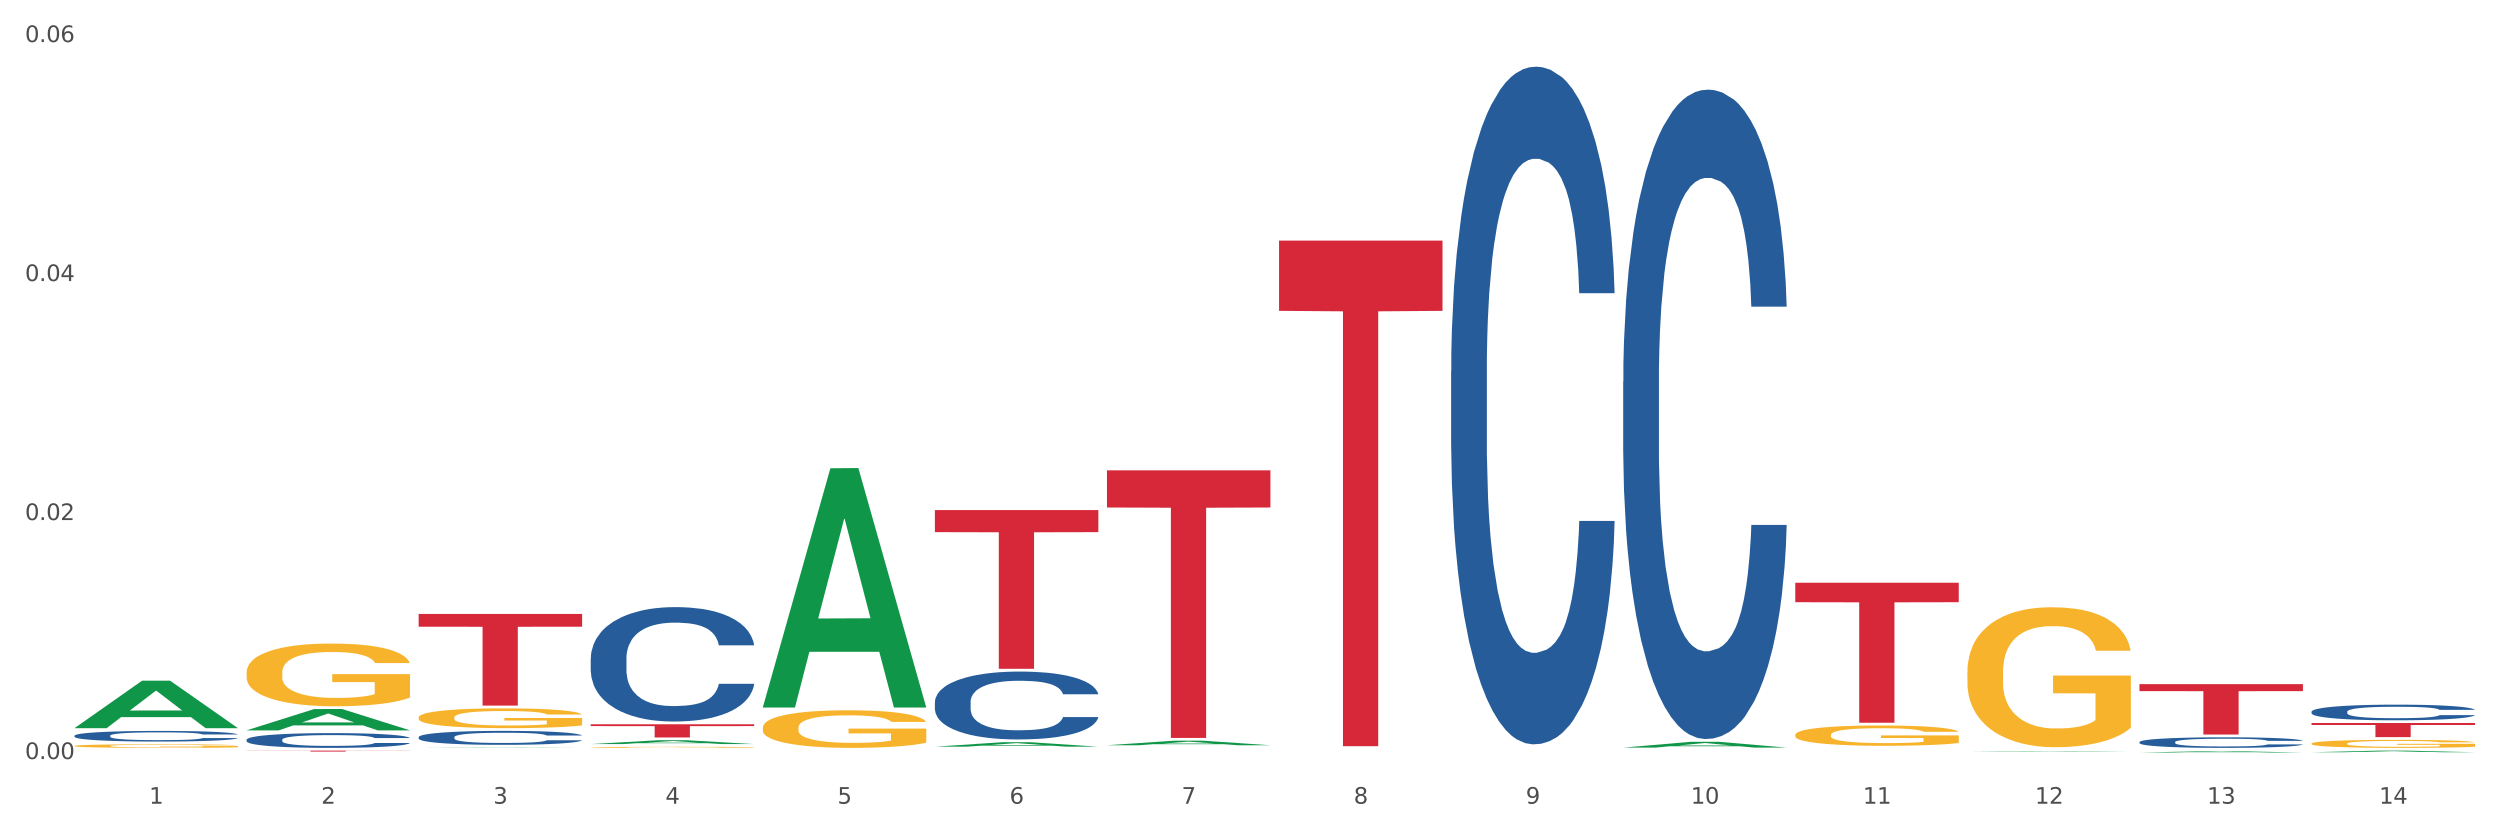
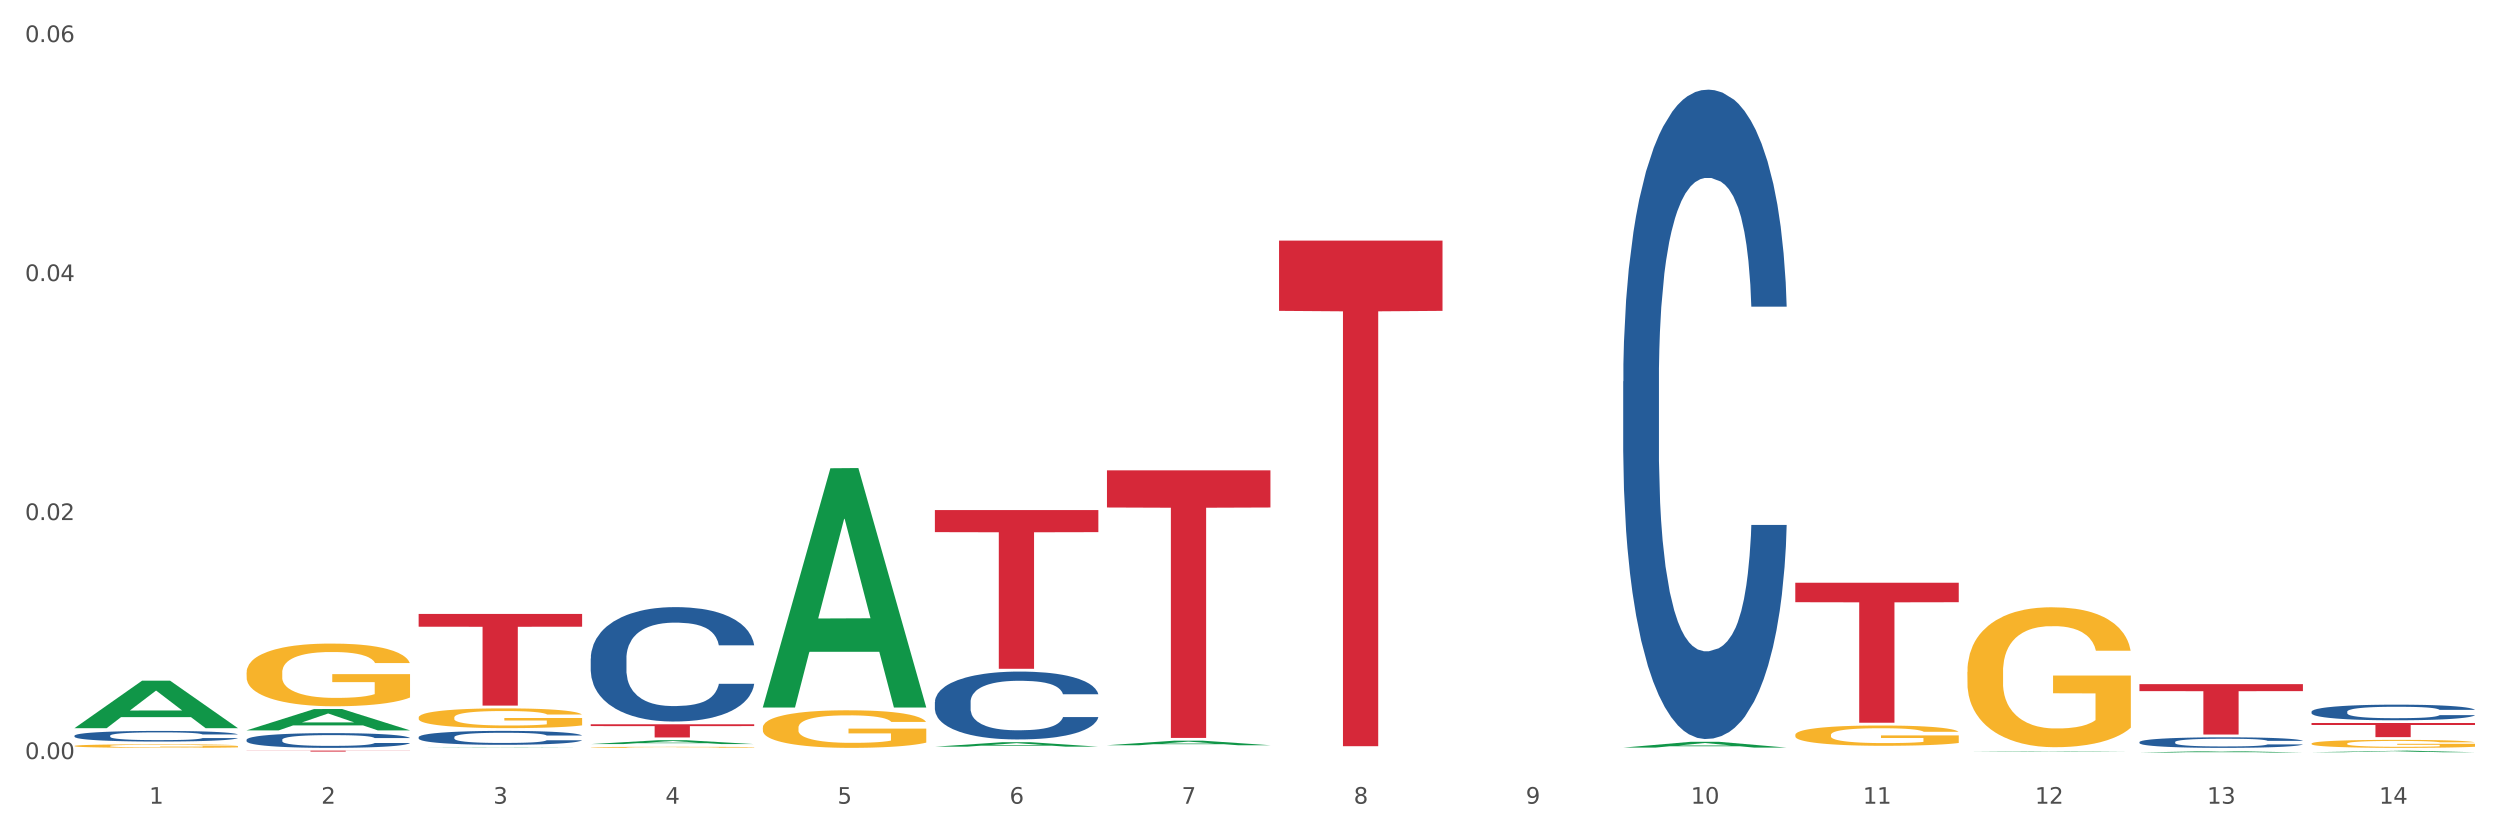
<svg xmlns="http://www.w3.org/2000/svg" xmlns:xlink="http://www.w3.org/1999/xlink" width="1080pt" height="360pt" viewBox="0 0 1080 360" version="1.1">
  <rect x="0" y="0" width="1080" height="360" fill="#333333" stroke="none" />
  <defs>
    <style type="text/css">*{stroke-linejoin: round; stroke-linecap: butt}</style>
  </defs>
  <g id="figure_1">
    <g id="patch_1">
      <path d="M 0 360  L 1080 360  L 1080 0  L 0 0  z " style="fill: #ffffff; stroke: #ffffff; stroke-linejoin: miter" />
    </g>
    <g id="axes_1">
      <g id="matplotlib.axis_1">
        <g id="xtick_1">
          <g id="text_1">
            <g style="fill: #4d4d4d" transform="translate(64.432 347.204) scale(0.096 -0.096)">
              <defs>
                <path id="DejaVuSans-31" d="M 794 531  L 1825 531  L 1825 4091  L 703 3866  L 703 4441  L 1819 4666  L 2450 4666  L 2450 531  L 3481 531  L 3481 0  L 794 0  L 794 531  z " transform="scale(0.016)" />
              </defs>
              <use xlink:href="#DejaVuSans-31" />
            </g>
          </g>
        </g>
        <g id="xtick_2">
          <g id="text_2">
            <g style="fill: #4d4d4d" transform="translate(138.771 347.204) scale(0.096 -0.096)">
              <defs>
                <path id="DejaVuSans-32" d="M 1228 531  L 3431 531  L 3431 0  L 469 0  L 469 531  Q 828 903 1448 1529  Q 2069 2156 2228 2338  Q 2531 2678 2651 2914  Q 2772 3150 2772 3378  Q 2772 3750 2511 3984  Q 2250 4219 1831 4219  Q 1534 4219 1204 4116  Q 875 4013 500 3803  L 500 4441  Q 881 4594 1212 4672  Q 1544 4750 1819 4750  Q 2544 4750 2975 4387  Q 3406 4025 3406 3419  Q 3406 3131 3298 2873  Q 3191 2616 2906 2266  Q 2828 2175 2409 1742  Q 1991 1309 1228 531  z " transform="scale(0.016)" />
              </defs>
              <use xlink:href="#DejaVuSans-32" />
            </g>
          </g>
        </g>
        <g id="xtick_3">
          <g id="text_3">
            <g style="fill: #4d4d4d" transform="translate(213.109 347.204) scale(0.096 -0.096)">
              <defs>
                <path id="DejaVuSans-33" d="M 2597 2516  Q 3050 2419 3304 2112  Q 3559 1806 3559 1356  Q 3559 666 3084 287  Q 2609 -91 1734 -91  Q 1441 -91 1130 -33  Q 819 25 488 141  L 488 750  Q 750 597 1062 519  Q 1375 441 1716 441  Q 2309 441 2620 675  Q 2931 909 2931 1356  Q 2931 1769 2642 2001  Q 2353 2234 1838 2234  L 1294 2234  L 1294 2753  L 1863 2753  Q 2328 2753 2575 2939  Q 2822 3125 2822 3475  Q 2822 3834 2567 4026  Q 2313 4219 1838 4219  Q 1578 4219 1281 4162  Q 984 4106 628 3988  L 628 4550  Q 988 4650 1302 4700  Q 1616 4750 1894 4750  Q 2613 4750 3031 4423  Q 3450 4097 3450 3541  Q 3450 3153 3228 2886  Q 3006 2619 2597 2516  z " transform="scale(0.016)" />
              </defs>
              <use xlink:href="#DejaVuSans-33" />
            </g>
          </g>
        </g>
        <g id="xtick_4">
          <g id="text_4">
            <g style="fill: #4d4d4d" transform="translate(287.448 347.204) scale(0.096 -0.096)">
              <defs>
                <path id="DejaVuSans-34" d="M 2419 4116  L 825 1625  L 2419 1625  L 2419 4116  z M 2253 4666  L 3047 4666  L 3047 1625  L 3713 1625  L 3713 1100  L 3047 1100  L 3047 0  L 2419 0  L 2419 1100  L 313 1100  L 313 1709  L 2253 4666  z " transform="scale(0.016)" />
              </defs>
              <use xlink:href="#DejaVuSans-34" />
            </g>
          </g>
        </g>
        <g id="xtick_5">
          <g id="text_5">
            <g style="fill: #4d4d4d" transform="translate(361.787 347.204) scale(0.096 -0.096)">
              <defs>
                <path id="DejaVuSans-35" d="M 691 4666  L 3169 4666  L 3169 4134  L 1269 4134  L 1269 2991  Q 1406 3038 1543 3061  Q 1681 3084 1819 3084  Q 2600 3084 3056 2656  Q 3513 2228 3513 1497  Q 3513 744 3044 326  Q 2575 -91 1722 -91  Q 1428 -91 1123 -41  Q 819 9 494 109  L 494 744  Q 775 591 1075 516  Q 1375 441 1709 441  Q 2250 441 2565 725  Q 2881 1009 2881 1497  Q 2881 1984 2565 2268  Q 2250 2553 1709 2553  Q 1456 2553 1204 2497  Q 953 2441 691 2322  L 691 4666  z " transform="scale(0.016)" />
              </defs>
              <use xlink:href="#DejaVuSans-35" />
            </g>
          </g>
        </g>
        <g id="xtick_6">
          <g id="text_6">
            <g style="fill: #4d4d4d" transform="translate(436.125 347.204) scale(0.096 -0.096)">
              <defs>
                <path id="DejaVuSans-36" d="M 2113 2584  Q 1688 2584 1439 2293  Q 1191 2003 1191 1497  Q 1191 994 1439 701  Q 1688 409 2113 409  Q 2538 409 2786 701  Q 3034 994 3034 1497  Q 3034 2003 2786 2293  Q 2538 2584 2113 2584  z M 3366 4563  L 3366 3988  Q 3128 4100 2886 4159  Q 2644 4219 2406 4219  Q 1781 4219 1451 3797  Q 1122 3375 1075 2522  Q 1259 2794 1537 2939  Q 1816 3084 2150 3084  Q 2853 3084 3261 2657  Q 3669 2231 3669 1497  Q 3669 778 3244 343  Q 2819 -91 2113 -91  Q 1303 -91 875 529  Q 447 1150 447 2328  Q 447 3434 972 4092  Q 1497 4750 2381 4750  Q 2619 4750 2861 4703  Q 3103 4656 3366 4563  z " transform="scale(0.016)" />
              </defs>
              <use xlink:href="#DejaVuSans-36" />
            </g>
          </g>
        </g>
        <g id="xtick_7">
          <g id="text_7">
            <g style="fill: #4d4d4d" transform="translate(510.464 347.204) scale(0.096 -0.096)">
              <defs>
                <path id="DejaVuSans-37" d="M 525 4666  L 3525 4666  L 3525 4397  L 1831 0  L 1172 0  L 2766 4134  L 525 4134  L 525 4666  z " transform="scale(0.016)" />
              </defs>
              <use xlink:href="#DejaVuSans-37" />
            </g>
          </g>
        </g>
        <g id="xtick_8">
          <g id="text_8">
            <g style="fill: #4d4d4d" transform="translate(584.803 347.204) scale(0.096 -0.096)">
              <defs>
                <path id="DejaVuSans-38" d="M 2034 2216  Q 1584 2216 1326 1975  Q 1069 1734 1069 1313  Q 1069 891 1326 650  Q 1584 409 2034 409  Q 2484 409 2743 651  Q 3003 894 3003 1313  Q 3003 1734 2745 1975  Q 2488 2216 2034 2216  z M 1403 2484  Q 997 2584 770 2862  Q 544 3141 544 3541  Q 544 4100 942 4425  Q 1341 4750 2034 4750  Q 2731 4750 3128 4425  Q 3525 4100 3525 3541  Q 3525 3141 3298 2862  Q 3072 2584 2669 2484  Q 3125 2378 3379 2068  Q 3634 1759 3634 1313  Q 3634 634 3220 271  Q 2806 -91 2034 -91  Q 1263 -91 848 271  Q 434 634 434 1313  Q 434 1759 690 2068  Q 947 2378 1403 2484  z M 1172 3481  Q 1172 3119 1398 2916  Q 1625 2713 2034 2713  Q 2441 2713 2670 2916  Q 2900 3119 2900 3481  Q 2900 3844 2670 4047  Q 2441 4250 2034 4250  Q 1625 4250 1398 4047  Q 1172 3844 1172 3481  z " transform="scale(0.016)" />
              </defs>
              <use xlink:href="#DejaVuSans-38" />
            </g>
          </g>
        </g>
        <g id="xtick_9">
          <g id="text_9">
            <g style="fill: #4d4d4d" transform="translate(659.142 347.204) scale(0.096 -0.096)">
              <defs>
                <path id="DejaVuSans-39" d="M 703 97  L 703 672  Q 941 559 1184 500  Q 1428 441 1663 441  Q 2288 441 2617 861  Q 2947 1281 2994 2138  Q 2813 1869 2534 1725  Q 2256 1581 1919 1581  Q 1219 1581 811 2004  Q 403 2428 403 3163  Q 403 3881 828 4315  Q 1253 4750 1959 4750  Q 2769 4750 3195 4129  Q 3622 3509 3622 2328  Q 3622 1225 3098 567  Q 2575 -91 1691 -91  Q 1453 -91 1209 -44  Q 966 3 703 97  z M 1959 2075  Q 2384 2075 2632 2365  Q 2881 2656 2881 3163  Q 2881 3666 2632 3958  Q 2384 4250 1959 4250  Q 1534 4250 1286 3958  Q 1038 3666 1038 3163  Q 1038 2656 1286 2365  Q 1534 2075 1959 2075  z " transform="scale(0.016)" />
              </defs>
              <use xlink:href="#DejaVuSans-39" />
            </g>
          </g>
        </g>
        <g id="xtick_10">
          <g id="text_10">
            <g style="fill: #4d4d4d" transform="translate(730.426 347.204) scale(0.096 -0.096)">
              <defs>
                <path id="DejaVuSans-30" d="M 2034 4250  Q 1547 4250 1301 3770  Q 1056 3291 1056 2328  Q 1056 1369 1301 889  Q 1547 409 2034 409  Q 2525 409 2770 889  Q 3016 1369 3016 2328  Q 3016 3291 2770 3770  Q 2525 4250 2034 4250  z M 2034 4750  Q 2819 4750 3233 4129  Q 3647 3509 3647 2328  Q 3647 1150 3233 529  Q 2819 -91 2034 -91  Q 1250 -91 836 529  Q 422 1150 422 2328  Q 422 3509 836 4129  Q 1250 4750 2034 4750  z " transform="scale(0.016)" />
              </defs>
              <use xlink:href="#DejaVuSans-31" />
              <use xlink:href="#DejaVuSans-30" transform="translate(63.623 0)" />
            </g>
          </g>
        </g>
        <g id="xtick_11">
          <g id="text_11">
            <g style="fill: #4d4d4d" transform="translate(804.765 347.204) scale(0.096 -0.096)">
              <use xlink:href="#DejaVuSans-31" />
              <use xlink:href="#DejaVuSans-31" transform="translate(63.623 0)" />
            </g>
          </g>
        </g>
        <g id="xtick_12">
          <g id="text_12">
            <g style="fill: #4d4d4d" transform="translate(879.104 347.204) scale(0.096 -0.096)">
              <use xlink:href="#DejaVuSans-31" />
              <use xlink:href="#DejaVuSans-32" transform="translate(63.623 0)" />
            </g>
          </g>
        </g>
        <g id="xtick_13">
          <g id="text_13">
            <g style="fill: #4d4d4d" transform="translate(953.442 347.204) scale(0.096 -0.096)">
              <use xlink:href="#DejaVuSans-31" />
              <use xlink:href="#DejaVuSans-33" transform="translate(63.623 0)" />
            </g>
          </g>
        </g>
        <g id="xtick_14">
          <g id="text_14">
            <g style="fill: #4d4d4d" transform="translate(1027.781 347.204) scale(0.096 -0.096)">
              <use xlink:href="#DejaVuSans-31" />
              <use xlink:href="#DejaVuSans-34" transform="translate(63.623 0)" />
            </g>
          </g>
        </g>
        <g id="xtick_15" />
        <g id="xtick_16" />
        <g id="xtick_17" />
        <g id="xtick_18" />
        <g id="xtick_19" />
        <g id="xtick_20" />
        <g id="xtick_21" />
        <g id="xtick_22" />
        <g id="xtick_23" />
        <g id="xtick_24" />
        <g id="xtick_25" />
        <g id="xtick_26" />
        <g id="xtick_27" />
      </g>
      <g id="matplotlib.axis_2">
        <g id="ytick_1">
          <g id="text_15">
            <g style="fill: #4d4d4d" transform="translate(10.8 327.911) scale(0.096 -0.096)">
              <defs>
                <path id="DejaVuSans-2e" d="M 684 794  L 1344 794  L 1344 0  L 684 0  L 684 794  z " transform="scale(0.016)" />
              </defs>
              <use xlink:href="#DejaVuSans-30" />
              <use xlink:href="#DejaVuSans-2e" transform="translate(63.623 0)" />
              <use xlink:href="#DejaVuSans-30" transform="translate(95.41 0)" />
              <use xlink:href="#DejaVuSans-30" transform="translate(159.033 0)" />
            </g>
          </g>
        </g>
        <g id="ytick_2">
          <g id="text_16">
            <g style="fill: #4d4d4d" transform="translate(10.8 224.666) scale(0.096 -0.096)">
              <use xlink:href="#DejaVuSans-30" />
              <use xlink:href="#DejaVuSans-2e" transform="translate(63.623 0)" />
              <use xlink:href="#DejaVuSans-30" transform="translate(95.41 0)" />
              <use xlink:href="#DejaVuSans-32" transform="translate(159.033 0)" />
            </g>
          </g>
        </g>
        <g id="ytick_3">
          <g id="text_17">
            <g style="fill: #4d4d4d" transform="translate(10.8 121.421) scale(0.096 -0.096)">
              <use xlink:href="#DejaVuSans-30" />
              <use xlink:href="#DejaVuSans-2e" transform="translate(63.623 0)" />
              <use xlink:href="#DejaVuSans-30" transform="translate(95.41 0)" />
              <use xlink:href="#DejaVuSans-34" transform="translate(159.033 0)" />
            </g>
          </g>
        </g>
        <g id="ytick_4">
          <g id="text_18">
            <g style="fill: #4d4d4d" transform="translate(10.8 18.175) scale(0.096 -0.096)">
              <use xlink:href="#DejaVuSans-30" />
              <use xlink:href="#DejaVuSans-2e" transform="translate(63.623 0)" />
              <use xlink:href="#DejaVuSans-30" transform="translate(95.41 0)" />
              <use xlink:href="#DejaVuSans-36" transform="translate(159.033 0)" />
            </g>
          </g>
        </g>
        <g id="ytick_5" />
        <g id="ytick_6" />
        <g id="ytick_7" />
      </g>
      <g id="PolyCollection_1">
        <path d="M 32.175 314.537  L 32.248 314.518  L 61.37 294.055  L 73.456 294.036  L 102.797 314.576  L 88.818 314.576  L 82.484 309.793  L 52.415 309.793  L 52.197 309.87  L 46.081 314.576  L 32.175 314.576  L 32.175 314.537  L 56.201 306.939  L 78.698 306.919  L 67.559 298.414  L 67.413 298.375  L 67.267 298.433  L 56.128 306.919  L 56.201 306.939  L 32.175 314.537  z " clip-path="url(#pf15b56a12f)" style="fill: #109648" />
        <path d="M 106.514 315.504  L 106.587 315.495  L 135.709 306.305  L 147.795 306.296  L 177.135 315.521  L 163.157 315.521  L 156.823 313.373  L 126.754 313.373  L 126.535 313.407  L 120.42 315.521  L 106.514 315.521  L 106.514 315.504  L 130.54 312.091  L 153.037 312.082  L 141.897 308.262  L 141.752 308.245  L 141.606 308.271  L 130.467 312.082  L 130.54 312.091  L 106.514 315.504  z " clip-path="url(#pf15b56a12f)" style="fill: #109648" />
        <path d="M 180.852 265.23  L 251.474 265.23  L 251.474 270.734  L 223.694 270.771  L 223.694 304.833  L 208.465 304.833  L 208.465 270.771  L 180.852 270.734  L 180.852 265.267  L 180.852 265.23  z " clip-path="url(#pf15b56a12f)" style="fill: #d62839" />
        <path d="M 106.514 324.264  L 177.135 324.264  L 177.135 324.323  L 149.355 324.323  L 149.355 324.685  L 134.126 324.685  L 134.126 324.323  L 106.514 324.323  L 106.514 324.264  L 106.514 324.264  z " clip-path="url(#pf15b56a12f)" style="fill: #d62839" />
        <path d="M 255.191 312.882  L 325.813 312.882  L 325.813 313.674  L 298.033 313.68  L 298.033 318.582  L 282.804 318.582  L 282.804 313.68  L 255.191 313.674  L 255.191 312.888  L 255.191 312.882  z " clip-path="url(#pf15b56a12f)" style="fill: #d62839" />
        <path d="M 403.869 220.351  L 474.49 220.351  L 474.49 229.882  L 446.71 229.946  L 446.71 288.935  L 431.481 288.935  L 431.481 229.946  L 403.869 229.882  L 403.869 220.415  L 403.869 220.351  z " clip-path="url(#pf15b56a12f)" style="fill: #d62839" />
        <path d="M 552.546 103.935  L 623.168 103.935  L 623.168 134.289  L 595.388 134.494  L 595.388 322.356  L 580.159 322.356  L 580.159 134.494  L 552.546 134.289  L 552.546 104.14  L 552.546 103.935  z " clip-path="url(#pf15b56a12f)" style="fill: #d62839" />
        <path d="M 478.207 203.17  L 548.829 203.17  L 548.829 219.236  L 521.049 219.345  L 521.049 318.783  L 505.82 318.783  L 505.82 219.345  L 478.207 219.236  L 478.207 203.278  L 478.207 203.17  z " clip-path="url(#pf15b56a12f)" style="fill: #d62839" />
        <path d="M 998.578 312.35  L 1069.2 312.35  L 1069.2 313.196  L 1041.42 313.202  L 1041.42 318.439  L 1026.191 318.439  L 1026.191 313.202  L 998.578 313.196  L 998.578 312.356  L 998.578 312.35  z " clip-path="url(#pf15b56a12f)" style="fill: #d62839" />
        <path d="M 924.24 295.542  L 994.861 295.542  L 994.861 298.57  L 967.081 298.59  L 967.081 317.332  L 951.852 317.332  L 951.852 298.59  L 924.24 298.57  L 924.24 295.562  L 924.24 295.542  z " clip-path="url(#pf15b56a12f)" style="fill: #d62839" />
        <path d="M 775.562 251.744  L 846.184 251.744  L 846.184 260.151  L 818.404 260.207  L 818.404 312.235  L 803.175 312.235  L 803.175 260.207  L 775.562 260.151  L 775.562 251.801  L 775.562 251.744  z " clip-path="url(#pf15b56a12f)" style="fill: #d62839" />
        <path d="M 998.578 307.445  L 998.662 307.438  L 998.662 307.266  L 998.912 307.031  L 999.83 306.599  L 1000.999 306.271  L 1003.003 305.889  L 1004.088 305.728  L 1005.507 305.549  L 1008.429 305.259  L 1011.768 305.012  L 1014.105 304.876  L 1015.858 304.789  L 1019.781 304.635  L 1022.035 304.567  L 1024.373 304.512  L 1026.376 304.475  L 1029.715 304.431  L 1032.387 304.413  L 1035.475 304.407  L 1038.063 304.413  L 1041.486 304.437  L 1046.494 304.512  L 1048.414 304.555  L 1051.002 304.629  L 1053.673 304.728  L 1055.844 304.826  L 1058.348 304.969  L 1060.936 305.154  L 1063.44 305.388  L 1065.193 305.605  L 1066.612 305.833  L 1067.864 306.111  L 1068.783 306.413  L 1069.2 306.667  L 1053.924 306.667  L 1053.506 306.438  L 1052.671 306.191  L 1051.837 306.024  L 1050.918 305.889  L 1049.499 305.734  L 1048.247 305.635  L 1046.16 305.518  L 1044.24 305.444  L 1042.654 305.401  L 1040.734 305.364  L 1036.644 305.327  L 1033.722 305.327  L 1031.886 305.339  L 1029.632 305.37  L 1027.712 305.413  L 1025.458 305.487  L 1023.705 305.567  L 1021.952 305.672  L 1020.95 305.747  L 1019.448 305.882  L 1018.446 305.994  L 1017.11 306.185  L 1016.359 306.321  L 1015.023 306.673  L 1014.439 306.932  L 1014.188 307.111  L 1014.022 307.309  L 1014.022 308.272  L 1014.522 308.704  L 1014.94 308.89  L 1015.608 309.099  L 1016.86 309.371  L 1018.696 309.637  L 1020.616 309.828  L 1022.202 309.945  L 1023.705 310.032  L 1025.207 310.1  L 1027.044 310.162  L 1028.547 310.199  L 1030.8 310.236  L 1033.472 310.254  L 1035.559 310.254  L 1039.816 310.223  L 1041.736 310.192  L 1043.572 310.149  L 1045.576 310.081  L 1047.162 310.007  L 1048.08 309.952  L 1049.583 309.834  L 1050.752 309.711  L 1051.753 309.569  L 1052.421 309.445  L 1053.172 309.26  L 1053.757 309.05  L 1053.924 308.939  L 1069.2 308.939  L 1068.866 309.161  L 1068.282 309.377  L 1067.113 309.668  L 1066.195 309.834  L 1064.776 310.038  L 1063.273 310.211  L 1061.186 310.402  L 1059.266 310.544  L 1057.263 310.668  L 1055.092 310.779  L 1051.169 310.933  L 1049.75 310.977  L 1046.745 311.051  L 1044.407 311.094  L 1040.985 311.137  L 1037.479 311.162  L 1033.806 311.168  L 1030.55 311.156  L 1026.96 311.119  L 1024.707 311.082  L 1022.202 311.026  L 1019.281 310.94  L 1016.526 310.835  L 1013.938 310.711  L 1011.517 310.569  L 1009.263 310.409  L 1006.342 310.143  L 1004.171 309.884  L 1002.585 309.643  L 1001.5 309.439  L 1000.415 309.18  L 999.83 309.001  L 998.912 308.568  L 998.578 308.167  L 998.578 307.445  z " clip-path="url(#pf15b56a12f)" style="fill: #255c99" />
        <path d="M 849.901 290.276  L 849.984 290.22  L 849.984 288.232  L 850.151 286.521  L 850.985 282.379  L 852.235 278.956  L 853.153 277.134  L 854.07 275.643  L 855.154 274.152  L 856.488 272.606  L 858.906 270.342  L 860.407 269.182  L 862.241 267.967  L 865.576 266.2  L 867.994 265.207  L 870.495 264.378  L 874.581 263.384  L 877.249 262.943  L 880.084 262.611  L 883.502 262.39  L 886.087 262.335  L 891.757 262.501  L 896.593 262.998  L 898.927 263.384  L 901.929 264.047  L 903.513 264.489  L 906.098 265.372  L 908.766 266.532  L 910.601 267.526  L 913.352 269.403  L 915.436 271.281  L 917.354 273.6  L 918.355 275.201  L 919.105 276.692  L 919.772 278.404  L 920.439 281.109  L 905.431 281.109  L 904.847 279.177  L 903.93 277.354  L 902.596 275.588  L 901.429 274.483  L 899.428 273.103  L 897.593 272.219  L 895.676 271.557  L 893.341 271.004  L 891.507 270.728  L 888.922 270.507  L 883.836 270.563  L 880.417 271.004  L 878.083 271.557  L 876.582 272.054  L 875.248 272.606  L 873.747 273.379  L 871.996 274.538  L 870.745 275.588  L 869.495 276.913  L 868.494 278.238  L 867.577 279.784  L 866.827 281.441  L 866.243 283.152  L 865.743 285.251  L 865.326 288.729  L 865.326 296.294  L 865.493 298.006  L 865.91 300.27  L 866.41 301.982  L 867.244 304.025  L 867.994 305.405  L 869.411 307.393  L 870.996 309.05  L 872.246 310.099  L 873.497 310.982  L 875.665 312.197  L 878.083 313.191  L 880.167 313.798  L 883.002 314.351  L 884.92 314.571  L 886.587 314.682  L 890.673 314.682  L 893.591 314.516  L 896.843 314.13  L 899.344 313.633  L 901.429 313.025  L 903.763 312.031  L 905.264 311.093  L 905.264 299.552  L 886.921 299.497  L 886.921 291.822  L 920.523 291.822  L 920.523 314.351  L 919.105 315.51  L 917.521 316.559  L 915.853 317.498  L 913.352 318.658  L 910.35 319.762  L 907.682 320.535  L 904.847 321.198  L 901.512 321.805  L 897.177 322.357  L 894.508 322.578  L 891.173 322.744  L 887.254 322.799  L 883.836 322.689  L 880.501 322.412  L 876.999 321.915  L 873.58 321.198  L 870.996 320.48  L 868.411 319.596  L 865.659 318.437  L 863.492 317.332  L 861.824 316.338  L 859.99 315.068  L 857.989 313.412  L 856.488 311.921  L 855.154 310.375  L 853.736 308.387  L 852.736 306.675  L 851.735 304.522  L 851.151 302.92  L 850.484 300.436  L 849.984 296.957  L 849.901 290.276  z " clip-path="url(#pf15b56a12f)" style="fill: #f7b32b" />
        <path d="M 255.191 284.48  L 255.275 284.434  L 255.275 283.17  L 255.525 281.455  L 256.443 278.295  L 257.612 275.902  L 259.615 273.104  L 260.701 271.93  L 262.12 270.621  L 265.041 268.499  L 268.381 266.693  L 270.718 265.7  L 272.471 265.068  L 276.394 263.94  L 278.648 263.443  L 280.986 263.037  L 282.989 262.766  L 286.328 262.45  L 288.999 262.315  L 292.088 262.269  L 294.676 262.315  L 298.098 262.495  L 303.107 263.037  L 305.027 263.353  L 307.615 263.895  L 310.286 264.617  L 312.457 265.339  L 314.961 266.377  L 317.549 267.732  L 320.053 269.447  L 321.806 271.027  L 323.225 272.697  L 324.477 274.729  L 325.396 276.941  L 325.813 278.792  L 310.537 278.792  L 310.119 277.121  L 309.284 275.316  L 308.45 274.097  L 307.531 273.104  L 306.112 271.975  L 304.86 271.253  L 302.773 270.395  L 300.853 269.853  L 299.267 269.537  L 297.347 269.267  L 293.257 268.996  L 290.335 268.996  L 288.499 269.086  L 286.245 269.312  L 284.325 269.628  L 282.071 270.169  L 280.318 270.756  L 278.565 271.524  L 277.563 272.065  L 276.06 273.058  L 275.059 273.871  L 273.723 275.27  L 272.972 276.264  L 271.636 278.837  L 271.052 280.733  L 270.801 282.042  L 270.634 283.486  L 270.634 290.529  L 271.135 293.689  L 271.553 295.043  L 272.22 296.578  L 273.473 298.564  L 275.309 300.505  L 277.229 301.905  L 278.815 302.762  L 280.318 303.394  L 281.82 303.891  L 283.657 304.342  L 285.159 304.613  L 287.413 304.884  L 290.085 305.019  L 292.172 305.019  L 296.429 304.794  L 298.349 304.568  L 300.185 304.252  L 302.189 303.755  L 303.775 303.214  L 304.693 302.807  L 306.196 301.95  L 307.364 301.047  L 308.366 300.009  L 309.034 299.106  L 309.785 297.751  L 310.37 296.217  L 310.537 295.404  L 325.813 295.404  L 325.479 297.029  L 324.895 298.609  L 323.726 300.731  L 322.808 301.95  L 321.389 303.439  L 319.886 304.703  L 317.799 306.103  L 315.879 307.141  L 313.876 308.044  L 311.705 308.857  L 307.782 309.985  L 306.363 310.301  L 303.358 310.843  L 301.02 311.159  L 297.598 311.475  L 294.092 311.655  L 290.419 311.7  L 287.163 311.61  L 283.573 311.339  L 281.32 311.068  L 278.815 310.662  L 275.893 310.03  L 273.139 309.263  L 270.551 308.36  L 268.13 307.322  L 265.876 306.148  L 262.955 304.207  L 260.784 302.311  L 259.198 300.55  L 258.113 299.061  L 257.028 297.165  L 256.443 295.855  L 255.525 292.695  L 255.191 289.761  L 255.191 284.48  z " clip-path="url(#pf15b56a12f)" style="fill: #255c99" />
        <path d="M 329.53 314.346  L 329.613 314.331  L 329.613 313.797  L 329.78 313.337  L 330.614 312.225  L 331.864 311.305  L 332.782 310.816  L 333.699 310.415  L 334.783 310.015  L 336.117 309.6  L 338.535 308.992  L 340.036 308.68  L 341.87 308.354  L 345.205 307.879  L 347.623 307.612  L 350.124 307.39  L 354.21 307.123  L 356.878 307.004  L 359.713 306.915  L 363.131 306.856  L 365.716 306.841  L 371.386 306.885  L 376.222 307.019  L 378.557 307.123  L 381.558 307.301  L 383.142 307.419  L 385.727 307.657  L 388.395 307.968  L 390.23 308.235  L 392.981 308.739  L 395.066 309.244  L 396.983 309.867  L 397.984 310.297  L 398.734 310.697  L 399.401 311.157  L 400.068 311.884  L 385.06 311.884  L 384.476 311.365  L 383.559 310.875  L 382.225 310.401  L 381.058 310.104  L 379.057 309.733  L 377.222 309.496  L 375.305 309.318  L 372.97 309.17  L 371.136 309.095  L 368.551 309.036  L 363.465 309.051  L 360.046 309.17  L 357.712 309.318  L 356.211 309.451  L 354.877 309.6  L 353.376 309.807  L 351.625 310.119  L 350.375 310.401  L 349.124 310.757  L 348.123 311.113  L 347.206 311.528  L 346.456 311.973  L 345.872 312.433  L 345.372 312.996  L 344.955 313.931  L 344.955 315.963  L 345.122 316.423  L 345.539 317.031  L 346.039 317.49  L 346.873 318.039  L 347.623 318.41  L 349.04 318.944  L 350.625 319.389  L 351.875 319.671  L 353.126 319.908  L 355.294 320.234  L 357.712 320.501  L 359.796 320.665  L 362.631 320.813  L 364.549 320.872  L 366.216 320.902  L 370.302 320.902  L 373.22 320.857  L 376.472 320.754  L 378.973 320.62  L 381.058 320.457  L 383.392 320.19  L 384.893 319.938  L 384.893 316.838  L 366.55 316.823  L 366.55 314.761  L 400.152 314.761  L 400.152 320.813  L 398.734 321.124  L 397.15 321.406  L 395.482 321.658  L 392.981 321.97  L 389.979 322.266  L 387.311 322.474  L 384.476 322.652  L 381.141 322.815  L 376.806 322.964  L 374.137 323.023  L 370.802 323.067  L 366.884 323.082  L 363.465 323.053  L 360.13 322.978  L 356.628 322.845  L 353.209 322.652  L 350.625 322.459  L 348.04 322.222  L 345.288 321.91  L 343.121 321.614  L 341.453 321.347  L 339.619 321.006  L 337.618 320.561  L 336.117 320.16  L 334.783 319.745  L 333.365 319.211  L 332.365 318.751  L 331.364 318.173  L 330.781 317.743  L 330.113 317.075  L 329.613 316.141  L 329.53 314.346  z " clip-path="url(#pf15b56a12f)" style="fill: #f7b32b" />
        <path d="M 403.869 303.294  L 403.952 303.267  L 403.952 302.517  L 404.202 301.499  L 405.121 299.624  L 406.289 298.205  L 408.293 296.544  L 409.378 295.848  L 410.797 295.071  L 413.719 293.813  L 417.058 292.741  L 419.395 292.152  L 421.148 291.777  L 425.072 291.108  L 427.326 290.813  L 429.663 290.572  L 431.666 290.411  L 435.006 290.224  L 437.677 290.143  L 440.766 290.117  L 443.353 290.143  L 446.776 290.251  L 451.785 290.572  L 453.704 290.759  L 456.292 291.081  L 458.964 291.509  L 461.134 291.938  L 463.638 292.554  L 466.226 293.357  L 468.73 294.375  L 470.483 295.312  L 471.903 296.303  L 473.155 297.509  L 474.073 298.821  L 474.49 299.919  L 459.214 299.919  L 458.797 298.928  L 457.962 297.857  L 457.127 297.134  L 456.209 296.544  L 454.79 295.875  L 453.538 295.446  L 451.451 294.938  L 449.531 294.616  L 447.945 294.429  L 446.025 294.268  L 441.934 294.107  L 439.012 294.107  L 437.176 294.161  L 434.922 294.295  L 433.002 294.482  L 430.748 294.804  L 428.995 295.152  L 427.242 295.607  L 426.24 295.928  L 424.738 296.518  L 423.736 297  L 422.401 297.83  L 421.649 298.419  L 420.314 299.946  L 419.729 301.071  L 419.479 301.847  L 419.312 302.704  L 419.312 306.883  L 419.813 308.757  L 420.23 309.561  L 420.898 310.471  L 422.15 311.65  L 423.987 312.802  L 425.907 313.632  L 427.493 314.141  L 428.995 314.516  L 430.498 314.81  L 432.334 315.078  L 433.837 315.239  L 436.091 315.399  L 438.762 315.48  L 440.849 315.48  L 445.106 315.346  L 447.026 315.212  L 448.863 315.024  L 450.866 314.73  L 452.452 314.408  L 453.371 314.167  L 454.873 313.659  L 456.042 313.123  L 457.044 312.507  L 457.711 311.971  L 458.463 311.168  L 459.047 310.257  L 459.214 309.775  L 474.49 309.775  L 474.156 310.739  L 473.572 311.677  L 472.403 312.935  L 471.485 313.659  L 470.066 314.542  L 468.563 315.292  L 466.477 316.123  L 464.557 316.739  L 462.553 317.274  L 460.383 317.756  L 456.459 318.426  L 455.04 318.613  L 452.035 318.935  L 449.698 319.122  L 446.275 319.31  L 442.769 319.417  L 439.096 319.444  L 435.84 319.39  L 432.251 319.229  L 429.997 319.069  L 427.493 318.828  L 424.571 318.453  L 421.816 317.997  L 419.228 317.462  L 416.808 316.846  L 414.554 316.149  L 411.632 314.998  L 409.462 313.873  L 407.875 312.828  L 406.79 311.944  L 405.705 310.82  L 405.121 310.043  L 404.202 308.168  L 403.869 306.427  L 403.869 303.294  z " clip-path="url(#pf15b56a12f)" style="fill: #255c99" />
-         <path d="M 626.885 160.346  L 626.968 160.079  L 626.968 152.593  L 627.219 142.433  L 628.137 123.717  L 629.306 109.547  L 631.309 92.97  L 632.394 86.019  L 633.813 78.265  L 636.735 65.699  L 640.074 55.005  L 642.411 49.123  L 644.164 45.38  L 648.088 38.696  L 650.342 35.755  L 652.679 33.348  L 654.683 31.744  L 658.022 29.873  L 660.693 29.071  L 663.782 28.803  L 666.369 29.071  L 669.792 30.14  L 674.801 33.348  L 676.721 35.22  L 679.308 38.428  L 681.98 42.706  L 684.15 46.984  L 686.654 53.133  L 689.242 61.154  L 691.747 71.314  L 693.5 80.672  L 694.919 90.564  L 696.171 102.596  L 697.089 115.696  L 697.506 126.658  L 682.23 126.658  L 681.813 116.766  L 680.978 106.071  L 680.143 98.852  L 679.225 92.97  L 677.806 86.286  L 676.554 82.009  L 674.467 76.929  L 672.547 73.72  L 670.961 71.849  L 669.041 70.245  L 664.95 68.64  L 662.029 68.64  L 660.192 69.175  L 657.938 70.512  L 656.018 72.384  L 653.764 75.592  L 652.011 79.068  L 650.258 83.613  L 649.257 86.821  L 647.754 92.703  L 646.752 97.516  L 645.417 105.804  L 644.665 111.686  L 643.33 126.926  L 642.745 138.155  L 642.495 145.908  L 642.328 154.464  L 642.328 196.173  L 642.829 214.888  L 643.246 222.909  L 643.914 232  L 645.166 243.764  L 647.003 255.26  L 648.923 263.548  L 650.509 268.628  L 652.011 272.371  L 653.514 275.312  L 655.35 277.986  L 656.853 279.59  L 659.107 281.194  L 661.778 281.997  L 663.865 281.997  L 668.122 280.66  L 670.042 279.323  L 671.879 277.451  L 673.882 274.51  L 675.468 271.302  L 676.387 268.896  L 677.889 263.816  L 679.058 258.469  L 680.06 252.319  L 680.728 246.972  L 681.479 238.951  L 682.063 229.861  L 682.23 225.048  L 697.506 225.048  L 697.173 234.673  L 696.588 244.031  L 695.42 256.597  L 694.501 263.816  L 693.082 272.639  L 691.58 280.125  L 689.493 288.413  L 687.573 294.563  L 685.569 299.91  L 683.399 304.722  L 679.475 311.407  L 678.056 313.278  L 675.051 316.486  L 672.714 318.358  L 669.291 320.23  L 665.785 321.299  L 662.112 321.566  L 658.856 321.032  L 655.267 319.427  L 653.013 317.823  L 650.509 315.417  L 647.587 311.674  L 644.832 307.129  L 642.244 301.781  L 639.824 295.632  L 637.57 288.681  L 634.648 277.184  L 632.478 265.955  L 630.892 255.528  L 629.806 246.705  L 628.721 235.475  L 628.137 227.722  L 627.219 209.006  L 626.885 191.628  L 626.885 160.346  z " clip-path="url(#pf15b56a12f)" style="fill: #255c99" />
        <path d="M 701.223 164.776  L 701.307 164.52  L 701.307 157.346  L 701.557 147.61  L 702.476 129.676  L 703.644 116.097  L 705.648 100.212  L 706.733 93.55  L 708.152 86.12  L 711.074 74.079  L 714.413 63.83  L 716.75 58.194  L 718.503 54.607  L 722.427 48.201  L 724.681 45.383  L 727.018 43.077  L 729.021 41.54  L 732.36 39.747  L 735.032 38.978  L 738.12 38.722  L 740.708 38.978  L 744.131 40.003  L 749.139 43.077  L 751.059 44.871  L 753.647 47.945  L 756.318 52.045  L 758.489 56.144  L 760.993 62.037  L 763.581 69.723  L 766.085 79.459  L 767.838 88.426  L 769.257 97.906  L 770.51 109.435  L 771.428 121.99  L 771.845 132.494  L 756.569 132.494  L 756.151 123.014  L 755.317 112.766  L 754.482 105.848  L 753.564 100.212  L 752.145 93.807  L 750.892 89.707  L 748.805 84.839  L 746.885 81.765  L 745.299 79.971  L 743.379 78.434  L 739.289 76.897  L 736.367 76.897  L 734.531 77.409  L 732.277 78.69  L 730.357 80.484  L 728.103 83.558  L 726.35 86.889  L 724.597 91.245  L 723.595 94.319  L 722.093 99.956  L 721.091 104.567  L 719.755 112.51  L 719.004 118.146  L 717.668 132.75  L 717.084 143.511  L 716.834 150.941  L 716.667 159.14  L 716.667 199.108  L 717.168 217.043  L 717.585 224.729  L 718.253 233.44  L 719.505 244.713  L 721.341 255.73  L 723.261 263.673  L 724.847 268.541  L 726.35 272.128  L 727.853 274.946  L 729.689 277.508  L 731.192 279.045  L 733.446 280.583  L 736.117 281.351  L 738.204 281.351  L 742.461 280.07  L 744.381 278.789  L 746.218 276.996  L 748.221 274.177  L 749.807 271.103  L 750.725 268.797  L 752.228 263.929  L 753.397 258.805  L 754.398 252.912  L 755.066 247.788  L 755.818 240.102  L 756.402 231.391  L 756.569 226.779  L 771.845 226.779  L 771.511 236.002  L 770.927 244.97  L 769.758 257.011  L 768.84 263.929  L 767.421 272.384  L 765.918 279.558  L 763.831 287.5  L 761.911 293.393  L 759.908 298.517  L 757.738 303.129  L 753.814 309.534  L 752.395 311.328  L 749.39 314.402  L 747.052 316.196  L 743.63 317.989  L 740.124 319.014  L 736.451 319.27  L 733.195 318.758  L 729.606 317.22  L 727.352 315.683  L 724.847 313.377  L 721.926 309.79  L 719.171 305.435  L 716.583 300.311  L 714.162 294.418  L 711.908 287.756  L 708.987 276.74  L 706.816 265.979  L 705.23 255.987  L 704.145 247.532  L 703.06 236.771  L 702.476 229.341  L 701.557 211.406  L 701.223 194.753  L 701.223 164.776  z " clip-path="url(#pf15b56a12f)" style="fill: #255c99" />
        <path d="M 924.24 320.567  L 924.323 320.563  L 924.323 320.446  L 924.573 320.287  L 925.492 319.995  L 926.66 319.774  L 928.664 319.516  L 929.749 319.407  L 931.168 319.286  L 934.09 319.09  L 937.429 318.923  L 939.766 318.831  L 941.519 318.773  L 945.443 318.669  L 947.697 318.623  L 950.034 318.585  L 952.037 318.56  L 955.377 318.531  L 958.048 318.518  L 961.136 318.514  L 963.724 318.518  L 967.147 318.535  L 972.155 318.585  L 974.075 318.614  L 976.663 318.665  L 979.335 318.731  L 981.505 318.798  L 984.009 318.894  L 986.597 319.019  L 989.101 319.178  L 990.854 319.324  L 992.273 319.478  L 993.526 319.666  L 994.444 319.87  L 994.861 320.041  L 979.585 320.041  L 979.168 319.887  L 978.333 319.72  L 977.498 319.607  L 976.58 319.516  L 975.161 319.411  L 973.908 319.344  L 971.822 319.265  L 969.902 319.215  L 968.316 319.186  L 966.396 319.161  L 962.305 319.136  L 959.383 319.136  L 957.547 319.144  L 955.293 319.165  L 953.373 319.194  L 951.119 319.244  L 949.366 319.299  L 947.613 319.37  L 946.611 319.42  L 945.109 319.511  L 944.107 319.586  L 942.771 319.716  L 942.02 319.808  L 940.685 320.045  L 940.1 320.221  L 939.85 320.341  L 939.683 320.475  L 939.683 321.126  L 940.184 321.418  L 940.601 321.543  L 941.269 321.685  L 942.521 321.868  L 944.358 322.048  L 946.278 322.177  L 947.864 322.256  L 949.366 322.315  L 950.869 322.361  L 952.705 322.402  L 954.208 322.427  L 956.462 322.452  L 959.133 322.465  L 961.22 322.465  L 965.477 322.444  L 967.397 322.423  L 969.234 322.394  L 971.237 322.348  L 972.823 322.298  L 973.742 322.26  L 975.244 322.181  L 976.413 322.098  L 977.415 322.002  L 978.082 321.918  L 978.834 321.793  L 979.418 321.651  L 979.585 321.576  L 994.861 321.576  L 994.527 321.726  L 993.943 321.872  L 992.774 322.069  L 991.856 322.181  L 990.437 322.319  L 988.934 322.436  L 986.847 322.565  L 984.927 322.661  L 982.924 322.744  L 980.754 322.819  L 976.83 322.924  L 975.411 322.953  L 972.406 323.003  L 970.069 323.032  L 966.646 323.061  L 963.14 323.078  L 959.467 323.082  L 956.211 323.074  L 952.622 323.049  L 950.368 323.024  L 947.864 322.986  L 944.942 322.928  L 942.187 322.857  L 939.599 322.774  L 937.178 322.678  L 934.925 322.569  L 932.003 322.39  L 929.832 322.215  L 928.246 322.052  L 927.161 321.914  L 926.076 321.739  L 925.492 321.618  L 924.573 321.326  L 924.24 321.055  L 924.24 320.567  z " clip-path="url(#pf15b56a12f)" style="fill: #255c99" />
        <path d="M 775.562 317.47  L 775.645 317.462  L 775.645 317.174  L 775.812 316.925  L 776.646 316.325  L 777.897 315.828  L 778.814 315.564  L 779.731 315.347  L 780.815 315.131  L 782.149 314.907  L 784.567 314.578  L 786.068 314.41  L 787.902 314.234  L 791.237 313.978  L 793.655 313.833  L 796.157 313.713  L 800.242 313.569  L 802.91 313.505  L 805.745 313.457  L 809.164 313.425  L 811.748 313.417  L 817.418 313.441  L 822.254 313.513  L 824.589 313.569  L 827.59 313.665  L 829.175 313.729  L 831.759 313.857  L 834.427 314.026  L 836.262 314.17  L 839.013 314.442  L 841.098 314.715  L 843.015 315.051  L 844.016 315.283  L 844.766 315.5  L 845.433 315.748  L 846.1 316.14  L 831.092 316.14  L 830.509 315.86  L 829.592 315.596  L 828.257 315.339  L 827.09 315.179  L 825.089 314.979  L 823.255 314.851  L 821.337 314.755  L 819.002 314.674  L 817.168 314.634  L 814.583 314.602  L 809.497 314.61  L 806.079 314.674  L 803.744 314.755  L 802.243 314.827  L 800.909 314.907  L 799.408 315.019  L 797.657 315.187  L 796.407 315.339  L 795.156 315.532  L 794.156 315.724  L 793.238 315.948  L 792.488 316.188  L 791.904 316.437  L 791.404 316.741  L 790.987 317.246  L 790.987 318.343  L 791.154 318.592  L 791.571 318.92  L 792.071 319.168  L 792.905 319.465  L 793.655 319.665  L 795.073 319.953  L 796.657 320.194  L 797.908 320.346  L 799.158 320.474  L 801.326 320.65  L 803.744 320.794  L 805.829 320.882  L 808.663 320.963  L 810.581 320.995  L 812.249 321.011  L 816.334 321.011  L 819.253 320.987  L 822.504 320.931  L 825.006 320.858  L 827.09 320.77  L 829.425 320.626  L 830.926 320.49  L 830.926 318.816  L 812.582 318.808  L 812.582 317.694  L 846.184 317.694  L 846.184 320.963  L 844.766 321.131  L 843.182 321.283  L 841.515 321.419  L 839.013 321.587  L 836.012 321.748  L 833.344 321.86  L 830.509 321.956  L 827.174 322.044  L 822.838 322.124  L 820.17 322.156  L 816.835 322.18  L 812.916 322.188  L 809.497 322.172  L 806.162 322.132  L 802.66 322.06  L 799.242 321.956  L 796.657 321.852  L 794.072 321.724  L 791.321 321.555  L 789.153 321.395  L 787.485 321.251  L 785.651 321.067  L 783.65 320.826  L 782.149 320.61  L 780.815 320.386  L 779.398 320.097  L 778.397 319.849  L 777.396 319.537  L 776.813 319.304  L 776.146 318.944  L 775.645 318.439  L 775.562 317.47  z " clip-path="url(#pf15b56a12f)" style="fill: #f7b32b" />
        <path d="M 478.207 321.942  L 478.28 321.941  L 507.402 319.966  L 519.488 319.964  L 548.829 321.946  L 534.85 321.946  L 528.516 321.485  L 498.447 321.485  L 498.229 321.492  L 492.113 321.946  L 478.207 321.946  L 478.207 321.942  L 502.233 321.209  L 524.73 321.207  L 513.591 320.387  L 513.445 320.383  L 513.3 320.389  L 502.16 321.207  L 502.233 321.209  L 478.207 321.942  z " clip-path="url(#pf15b56a12f)" style="fill: #109648" />
        <path d="M 403.869 322.564  L 403.941 322.562  L 433.064 320.627  L 445.15 320.625  L 474.49 322.567  L 460.512 322.567  L 454.177 322.115  L 424.109 322.115  L 423.89 322.122  L 417.774 322.567  L 403.869 322.567  L 403.869 322.564  L 427.895 321.845  L 450.392 321.843  L 439.252 321.039  L 439.107 321.036  L 438.961 321.041  L 427.822 321.843  L 427.895 321.845  L 403.869 322.564  z " clip-path="url(#pf15b56a12f)" style="fill: #109648" />
        <path d="M 329.53 305.465  L 329.603 305.368  L 358.725 202.288  L 370.811 202.19  L 400.152 305.659  L 386.173 305.659  L 379.839 281.565  L 349.77 281.565  L 349.551 281.954  L 343.436 305.659  L 329.53 305.659  L 329.53 305.465  L 353.556 267.186  L 376.053 267.089  L 364.914 224.244  L 364.768 224.05  L 364.622 224.341  L 353.483 267.089  L 353.556 267.186  L 329.53 305.465  z " clip-path="url(#pf15b56a12f)" style="fill: #109648" />
        <path d="M 255.191 321.446  L 255.264 321.444  L 284.386 319.765  L 296.472 319.764  L 325.813 321.449  L 311.834 321.449  L 305.5 321.057  L 275.431 321.057  L 275.213 321.063  L 269.097 321.449  L 255.191 321.449  L 255.191 321.446  L 279.217 320.822  L 301.714 320.821  L 290.575 320.123  L 290.429 320.12  L 290.284 320.125  L 279.144 320.821  L 279.217 320.822  L 255.191 321.446  z " clip-path="url(#pf15b56a12f)" style="fill: #109648" />
        <path d="M 701.223 322.962  L 701.296 322.96  L 730.419 320.454  L 742.504 320.452  L 771.845 322.967  L 757.866 322.967  L 751.532 322.381  L 721.463 322.381  L 721.245 322.391  L 715.129 322.967  L 701.223 322.967  L 701.223 322.962  L 725.249 322.032  L 747.746 322.029  L 736.607 320.988  L 736.461 320.983  L 736.316 320.99  L 725.177 322.029  L 725.249 322.032  L 701.223 322.962  z " clip-path="url(#pf15b56a12f)" style="fill: #109648" />
        <path d="M 849.901 324.701  L 849.974 324.7  L 879.096 324.45  L 891.182 324.449  L 920.523 324.701  L 906.544 324.701  L 900.21 324.642  L 870.141 324.642  L 869.922 324.643  L 863.807 324.701  L 849.901 324.701  L 849.901 324.701  L 873.927 324.607  L 896.424 324.607  L 885.284 324.503  L 885.139 324.502  L 884.993 324.503  L 873.854 324.607  L 873.927 324.607  L 849.901 324.701  z " clip-path="url(#pf15b56a12f)" style="fill: #109648" />
        <path d="M 32.175 322.249  L 32.258 322.248  L 32.258 322.197  L 32.425 322.153  L 33.259 322.047  L 34.51 321.959  L 35.427 321.913  L 36.344 321.875  L 37.428 321.836  L 38.762 321.797  L 41.18 321.739  L 42.681 321.709  L 44.515 321.678  L 47.85 321.633  L 50.268 321.607  L 52.77 321.586  L 56.855 321.561  L 59.523 321.549  L 62.358 321.541  L 65.777 321.535  L 68.361 321.534  L 74.031 321.538  L 78.867 321.551  L 81.202 321.561  L 84.203 321.578  L 85.788 321.589  L 88.372 321.612  L 91.04 321.641  L 92.875 321.667  L 95.626 321.715  L 97.711 321.763  L 99.628 321.822  L 100.629 321.863  L 101.379 321.901  L 102.046 321.945  L 102.713 322.015  L 87.705 322.015  L 87.122 321.965  L 86.204 321.918  L 84.87 321.873  L 83.703 321.845  L 81.702 321.81  L 79.868 321.787  L 77.95 321.77  L 75.615 321.756  L 73.781 321.749  L 71.196 321.743  L 66.11 321.745  L 62.692 321.756  L 60.357 321.77  L 58.856 321.783  L 57.522 321.797  L 56.021 321.817  L 54.27 321.846  L 53.02 321.873  L 51.769 321.907  L 50.768 321.941  L 49.851 321.981  L 49.101 322.023  L 48.517 322.067  L 48.017 322.121  L 47.6 322.21  L 47.6 322.403  L 47.767 322.447  L 48.184 322.505  L 48.684 322.549  L 49.518 322.601  L 50.268 322.637  L 51.686 322.688  L 53.27 322.73  L 54.52 322.757  L 55.771 322.78  L 57.939 322.811  L 60.357 322.836  L 62.441 322.852  L 65.276 322.866  L 67.194 322.872  L 68.862 322.874  L 72.947 322.874  L 75.865 322.87  L 79.117 322.86  L 81.619 322.847  L 83.703 322.832  L 86.038 322.806  L 87.538 322.782  L 87.538 322.487  L 69.195 322.485  L 69.195 322.289  L 102.797 322.289  L 102.797 322.866  L 101.379 322.896  L 99.795 322.922  L 98.128 322.946  L 95.626 322.976  L 92.625 323.004  L 89.956 323.024  L 87.122 323.041  L 83.786 323.057  L 79.451 323.071  L 76.783 323.077  L 73.447 323.081  L 69.529 323.082  L 66.11 323.079  L 62.775 323.072  L 59.273 323.06  L 55.855 323.041  L 53.27 323.023  L 50.685 323  L 47.934 322.971  L 45.766 322.942  L 44.098 322.917  L 42.264 322.884  L 40.263 322.842  L 38.762 322.804  L 37.428 322.764  L 36.01 322.713  L 35.01 322.669  L 34.009 322.614  L 33.426 322.573  L 32.759 322.51  L 32.258 322.42  L 32.175 322.249  z " clip-path="url(#pf15b56a12f)" style="fill: #f7b32b" />
        <path d="M 255.191 322.839  L 255.275 322.839  L 255.275 322.824  L 255.441 322.811  L 256.275 322.78  L 257.526 322.755  L 258.443 322.741  L 259.36 322.73  L 260.444 322.719  L 261.778 322.707  L 264.196 322.691  L 265.697 322.682  L 267.531 322.673  L 270.866 322.66  L 273.284 322.652  L 275.786 322.646  L 279.871 322.639  L 282.539 322.635  L 285.374 322.633  L 288.793 322.631  L 291.377 322.631  L 297.047 322.632  L 301.883 322.636  L 304.218 322.639  L 307.219 322.644  L 308.804 322.647  L 311.388 322.653  L 314.057 322.662  L 315.891 322.67  L 318.642 322.684  L 320.727 322.698  L 322.645 322.715  L 323.645 322.727  L 324.395 322.738  L 325.062 322.751  L 325.73 322.771  L 310.721 322.771  L 310.138 322.757  L 309.221 322.743  L 307.886 322.73  L 306.719 322.721  L 304.718 322.711  L 302.884 322.705  L 300.966 322.7  L 298.631 322.696  L 296.797 322.693  L 294.212 322.692  L 289.126 322.692  L 285.708 322.696  L 283.373 322.7  L 281.872 322.703  L 280.538 322.707  L 279.037 322.713  L 277.286 322.722  L 276.036 322.73  L 274.785 322.74  L 273.785 322.75  L 272.867 322.761  L 272.117 322.773  L 271.533 322.786  L 271.033 322.802  L 270.616 322.828  L 270.616 322.884  L 270.783 322.897  L 271.2 322.914  L 271.7 322.927  L 272.534 322.942  L 273.284 322.952  L 274.702 322.967  L 276.286 322.98  L 277.537 322.987  L 278.787 322.994  L 280.955 323.003  L 283.373 323.01  L 285.458 323.015  L 288.292 323.019  L 290.21 323.021  L 291.878 323.022  L 295.963 323.022  L 298.882 323.02  L 302.133 323.017  L 304.635 323.014  L 306.719 323.009  L 309.054 323.002  L 310.555 322.995  L 310.555 322.909  L 292.211 322.908  L 292.211 322.851  L 325.813 322.851  L 325.813 323.019  L 324.395 323.028  L 322.811 323.036  L 321.144 323.043  L 318.642 323.051  L 315.641 323.06  L 312.973 323.065  L 310.138 323.07  L 306.803 323.075  L 302.467 323.079  L 299.799 323.081  L 296.464 323.082  L 292.545 323.082  L 289.126 323.081  L 285.791 323.079  L 282.289 323.076  L 278.871 323.07  L 276.286 323.065  L 273.701 323.058  L 270.95 323.05  L 268.782 323.041  L 267.114 323.034  L 265.28 323.025  L 263.279 323.012  L 261.778 323.001  L 260.444 322.989  L 259.027 322.975  L 258.026 322.962  L 257.025 322.946  L 256.442 322.934  L 255.775 322.915  L 255.275 322.889  L 255.191 322.839  z " clip-path="url(#pf15b56a12f)" style="fill: #f7b32b" />
        <path d="M 180.852 318.449  L 180.936 318.443  L 180.936 318.289  L 181.186 318.08  L 182.105 317.694  L 183.273 317.403  L 185.277 317.061  L 186.362 316.918  L 187.781 316.758  L 190.703 316.5  L 194.042 316.28  L 196.379 316.158  L 198.132 316.081  L 202.056 315.944  L 204.31 315.883  L 206.647 315.834  L 208.65 315.801  L 211.989 315.762  L 214.661 315.745  L 217.749 315.74  L 220.337 315.745  L 223.76 315.768  L 228.768 315.834  L 230.688 315.872  L 233.276 315.938  L 235.947 316.026  L 238.118 316.114  L 240.622 316.241  L 243.21 316.406  L 245.714 316.615  L 247.467 316.808  L 248.886 317.012  L 250.139 317.259  L 251.057 317.529  L 251.474 317.755  L 236.198 317.755  L 235.78 317.551  L 234.946 317.331  L 234.111 317.182  L 233.193 317.061  L 231.774 316.924  L 230.521 316.836  L 228.434 316.731  L 226.514 316.665  L 224.928 316.626  L 223.008 316.593  L 218.918 316.56  L 215.996 316.56  L 214.16 316.571  L 211.906 316.599  L 209.986 316.637  L 207.732 316.703  L 205.979 316.775  L 204.226 316.869  L 203.224 316.935  L 201.722 317.056  L 200.72 317.155  L 199.384 317.325  L 198.633 317.447  L 197.297 317.76  L 196.713 317.992  L 196.463 318.151  L 196.296 318.327  L 196.296 319.186  L 196.797 319.572  L 197.214 319.737  L 197.882 319.924  L 199.134 320.166  L 200.97 320.403  L 202.89 320.574  L 204.476 320.678  L 205.979 320.755  L 207.482 320.816  L 209.318 320.871  L 210.821 320.904  L 213.075 320.937  L 215.746 320.953  L 217.833 320.953  L 222.09 320.926  L 224.01 320.898  L 225.847 320.86  L 227.85 320.799  L 229.436 320.733  L 230.354 320.684  L 231.857 320.579  L 233.026 320.469  L 234.027 320.342  L 234.695 320.232  L 235.447 320.067  L 236.031 319.88  L 236.198 319.781  L 251.474 319.781  L 251.14 319.979  L 250.556 320.172  L 249.387 320.43  L 248.469 320.579  L 247.05 320.761  L 245.547 320.915  L 243.46 321.086  L 241.54 321.212  L 239.537 321.322  L 237.367 321.421  L 233.443 321.559  L 232.024 321.598  L 229.019 321.664  L 226.681 321.702  L 223.259 321.741  L 219.753 321.763  L 216.08 321.768  L 212.824 321.757  L 209.235 321.724  L 206.981 321.691  L 204.476 321.642  L 201.555 321.565  L 198.8 321.471  L 196.212 321.361  L 193.791 321.234  L 191.538 321.091  L 188.616 320.854  L 186.445 320.623  L 184.859 320.408  L 183.774 320.227  L 182.689 319.996  L 182.105 319.836  L 181.186 319.451  L 180.852 319.093  L 180.852 318.449  z " clip-path="url(#pf15b56a12f)" style="fill: #255c99" />
        <path d="M 106.514 290.54  L 106.597 290.515  L 106.597 289.625  L 106.764 288.858  L 107.598 287.002  L 108.848 285.468  L 109.765 284.651  L 110.683 283.983  L 111.767 283.315  L 113.101 282.622  L 115.519 281.608  L 117.019 281.088  L 118.854 280.544  L 122.189 279.752  L 124.607 279.306  L 127.108 278.935  L 131.194 278.49  L 133.862 278.292  L 136.697 278.143  L 140.115 278.044  L 142.7 278.02  L 148.37 278.094  L 153.206 278.317  L 155.54 278.49  L 158.542 278.787  L 160.126 278.985  L 162.711 279.381  L 165.379 279.9  L 167.213 280.346  L 169.965 281.187  L 172.049 282.028  L 173.967 283.067  L 174.968 283.785  L 175.718 284.453  L 176.385 285.22  L 177.052 286.433  L 162.044 286.433  L 161.46 285.567  L 160.543 284.75  L 159.209 283.958  L 158.042 283.463  L 156.041 282.845  L 154.206 282.449  L 152.289 282.152  L 149.954 281.904  L 148.12 281.781  L 145.535 281.682  L 140.449 281.707  L 137.03 281.904  L 134.696 282.152  L 133.195 282.375  L 131.861 282.622  L 130.36 282.968  L 128.609 283.488  L 127.358 283.958  L 126.108 284.552  L 125.107 285.146  L 124.19 285.839  L 123.44 286.581  L 122.856 287.348  L 122.356 288.288  L 121.939 289.847  L 121.939 293.237  L 122.106 294.004  L 122.522 295.019  L 123.023 295.786  L 123.856 296.701  L 124.607 297.32  L 126.024 298.211  L 127.609 298.953  L 128.859 299.423  L 130.11 299.819  L 132.278 300.364  L 134.696 300.809  L 136.78 301.081  L 139.615 301.329  L 141.533 301.428  L 143.2 301.477  L 147.286 301.477  L 150.204 301.403  L 153.456 301.23  L 155.957 301.007  L 158.042 300.735  L 160.376 300.289  L 161.877 299.869  L 161.877 294.697  L 143.534 294.672  L 143.534 291.233  L 177.135 291.233  L 177.135 301.329  L 175.718 301.848  L 174.134 302.318  L 172.466 302.739  L 169.965 303.259  L 166.963 303.754  L 164.295 304.1  L 161.46 304.397  L 158.125 304.669  L 153.789 304.917  L 151.121 305.015  L 147.786 305.09  L 143.867 305.114  L 140.449 305.065  L 137.114 304.941  L 133.612 304.719  L 130.193 304.397  L 127.609 304.075  L 125.024 303.679  L 122.272 303.16  L 120.104 302.665  L 118.437 302.219  L 116.603 301.65  L 114.601 300.908  L 113.101 300.24  L 111.767 299.547  L 110.349 298.656  L 109.349 297.889  L 108.348 296.924  L 107.764 296.207  L 107.097 295.093  L 106.597 293.534  L 106.514 290.54  z " clip-path="url(#pf15b56a12f)" style="fill: #f7b32b" />
        <path d="M 180.852 309.963  L 180.936 309.955  L 180.936 309.674  L 181.103 309.432  L 181.936 308.847  L 183.187 308.363  L 184.104 308.106  L 185.021 307.895  L 186.105 307.685  L 187.439 307.466  L 189.857 307.146  L 191.358 306.982  L 193.192 306.811  L 196.528 306.561  L 198.946 306.421  L 201.447 306.304  L 205.533 306.163  L 208.201 306.101  L 211.036 306.054  L 214.454 306.023  L 217.039 306.015  L 222.709 306.038  L 227.545 306.108  L 229.879 306.163  L 232.881 306.257  L 234.465 306.319  L 237.05 306.444  L 239.718 306.608  L 241.552 306.748  L 244.304 307.014  L 246.388 307.279  L 248.306 307.606  L 249.306 307.833  L 250.057 308.043  L 250.724 308.285  L 251.391 308.668  L 236.383 308.668  L 235.799 308.394  L 234.882 308.137  L 233.548 307.887  L 232.38 307.731  L 230.379 307.536  L 228.545 307.411  L 226.627 307.318  L 224.293 307.24  L 222.458 307.201  L 219.874 307.17  L 214.788 307.177  L 211.369 307.24  L 209.034 307.318  L 207.534 307.388  L 206.2 307.466  L 204.699 307.575  L 202.948 307.739  L 201.697 307.887  L 200.446 308.075  L 199.446 308.262  L 198.529 308.48  L 197.778 308.714  L 197.195 308.956  L 196.694 309.253  L 196.277 309.744  L 196.277 310.813  L 196.444 311.055  L 196.861 311.375  L 197.361 311.617  L 198.195 311.905  L 198.946 312.1  L 200.363 312.381  L 201.947 312.615  L 203.198 312.764  L 204.449 312.889  L 206.616 313.06  L 209.034 313.201  L 211.119 313.286  L 213.954 313.364  L 215.871 313.396  L 217.539 313.411  L 221.625 313.411  L 224.543 313.388  L 227.795 313.333  L 230.296 313.263  L 232.38 313.177  L 234.715 313.037  L 236.216 312.904  L 236.216 311.273  L 217.873 311.266  L 217.873 310.181  L 251.474 310.181  L 251.474 313.364  L 250.057 313.528  L 248.473 313.677  L 246.805 313.809  L 244.304 313.973  L 241.302 314.129  L 238.634 314.238  L 235.799 314.332  L 232.464 314.418  L 228.128 314.496  L 225.46 314.527  L 222.125 314.55  L 218.206 314.558  L 214.788 314.543  L 211.452 314.504  L 207.951 314.433  L 204.532 314.332  L 201.947 314.23  L 199.362 314.106  L 196.611 313.942  L 194.443 313.786  L 192.776 313.645  L 190.941 313.466  L 188.94 313.232  L 187.439 313.021  L 186.105 312.803  L 184.688 312.522  L 183.687 312.28  L 182.687 311.976  L 182.103 311.749  L 181.436 311.398  L 180.936 310.907  L 180.852 309.963  z " clip-path="url(#pf15b56a12f)" style="fill: #f7b32b" />
        <path d="M 998.578 321.221  L 998.662 321.217  L 998.662 321.104  L 998.828 321.006  L 999.662 320.769  L 1000.913 320.573  L 1001.83 320.468  L 1002.747 320.383  L 1003.831 320.298  L 1005.165 320.209  L 1007.583 320.08  L 1009.084 320.013  L 1010.918 319.944  L 1014.253 319.842  L 1016.671 319.786  L 1019.173 319.738  L 1023.258 319.681  L 1025.926 319.656  L 1028.761 319.637  L 1032.18 319.624  L 1034.765 319.621  L 1040.434 319.631  L 1045.27 319.659  L 1047.605 319.681  L 1050.607 319.719  L 1052.191 319.744  L 1054.775 319.795  L 1057.444 319.861  L 1059.278 319.918  L 1062.029 320.026  L 1064.114 320.133  L 1066.032 320.266  L 1067.032 320.358  L 1067.783 320.443  L 1068.45 320.541  L 1069.117 320.696  L 1054.108 320.696  L 1053.525 320.585  L 1052.608 320.481  L 1051.274 320.38  L 1050.106 320.317  L 1048.105 320.238  L 1046.271 320.187  L 1044.353 320.149  L 1042.019 320.117  L 1040.184 320.102  L 1037.599 320.089  L 1032.513 320.092  L 1029.095 320.117  L 1026.76 320.149  L 1025.259 320.178  L 1023.925 320.209  L 1022.425 320.253  L 1020.674 320.32  L 1019.423 320.38  L 1018.172 320.456  L 1017.172 320.532  L 1016.255 320.62  L 1015.504 320.715  L 1014.92 320.813  L 1014.42 320.933  L 1014.003 321.132  L 1014.003 321.565  L 1014.17 321.663  L 1014.587 321.793  L 1015.087 321.891  L 1015.921 322.008  L 1016.671 322.087  L 1018.089 322.2  L 1019.673 322.295  L 1020.924 322.355  L 1022.174 322.406  L 1024.342 322.475  L 1026.76 322.532  L 1028.845 322.567  L 1031.68 322.599  L 1033.597 322.611  L 1035.265 322.618  L 1039.35 322.618  L 1042.269 322.608  L 1045.52 322.586  L 1048.022 322.558  L 1050.106 322.523  L 1052.441 322.466  L 1053.942 322.412  L 1053.942 321.752  L 1035.598 321.748  L 1035.598 321.309  L 1069.2 321.309  L 1069.2 322.599  L 1067.783 322.665  L 1066.198 322.725  L 1064.531 322.779  L 1062.029 322.845  L 1059.028 322.908  L 1056.36 322.953  L 1053.525 322.991  L 1050.19 323.025  L 1045.854 323.057  L 1043.186 323.07  L 1039.851 323.079  L 1035.932 323.082  L 1032.513 323.076  L 1029.178 323.06  L 1025.676 323.032  L 1022.258 322.991  L 1019.673 322.949  L 1017.088 322.899  L 1014.337 322.833  L 1012.169 322.769  L 1010.501 322.712  L 1008.667 322.64  L 1006.666 322.545  L 1005.165 322.46  L 1003.831 322.371  L 1002.414 322.257  L 1001.413 322.159  L 1000.413 322.036  L 999.829 321.944  L 999.162 321.802  L 998.662 321.603  L 998.578 321.221  z " clip-path="url(#pf15b56a12f)" style="fill: #f7b32b" />
        <path d="M 32.175 317.822  L 32.258 317.818  L 32.258 317.7  L 32.509 317.541  L 33.427 317.247  L 34.596 317.025  L 36.599 316.765  L 37.684 316.656  L 39.104 316.534  L 42.025 316.337  L 45.364 316.169  L 47.702 316.077  L 49.455 316.018  L 53.378 315.913  L 55.632 315.867  L 57.969 315.829  L 59.973 315.804  L 63.312 315.775  L 65.983 315.762  L 69.072 315.758  L 71.66 315.762  L 75.082 315.779  L 80.091 315.829  L 82.011 315.859  L 84.599 315.909  L 87.27 315.976  L 89.44 316.043  L 91.945 316.14  L 94.533 316.265  L 97.037 316.425  L 98.79 316.572  L 100.209 316.727  L 101.461 316.916  L 102.379 317.121  L 102.797 317.293  L 87.52 317.293  L 87.103 317.138  L 86.268 316.97  L 85.434 316.857  L 84.515 316.765  L 83.096 316.66  L 81.844 316.593  L 79.757 316.513  L 77.837 316.463  L 76.251 316.433  L 74.331 316.408  L 70.241 316.383  L 67.319 316.383  L 65.482 316.391  L 63.229 316.412  L 61.309 316.442  L 59.055 316.492  L 57.302 316.547  L 55.549 316.618  L 54.547 316.668  L 53.044 316.761  L 52.043 316.836  L 50.707 316.966  L 49.956 317.058  L 48.62 317.298  L 48.036 317.474  L 47.785 317.595  L 47.618 317.73  L 47.618 318.384  L 48.119 318.678  L 48.537 318.804  L 49.204 318.946  L 50.457 319.131  L 52.293 319.311  L 54.213 319.442  L 55.799 319.521  L 57.302 319.58  L 58.804 319.626  L 60.641 319.668  L 62.143 319.693  L 64.397 319.718  L 67.069 319.731  L 69.155 319.731  L 73.413 319.71  L 75.333 319.689  L 77.169 319.66  L 79.173 319.614  L 80.759 319.563  L 81.677 319.525  L 83.18 319.446  L 84.348 319.362  L 85.35 319.265  L 86.018 319.181  L 86.769 319.056  L 87.353 318.913  L 87.52 318.837  L 102.797 318.837  L 102.463 318.988  L 101.879 319.135  L 100.71 319.332  L 99.792 319.446  L 98.372 319.584  L 96.87 319.702  L 94.783 319.832  L 92.863 319.928  L 90.86 320.012  L 88.689 320.088  L 84.766 320.193  L 83.347 320.222  L 80.341 320.272  L 78.004 320.302  L 74.581 320.331  L 71.075 320.348  L 67.402 320.352  L 64.147 320.344  L 60.557 320.318  L 58.303 320.293  L 55.799 320.255  L 52.877 320.197  L 50.123 320.125  L 47.535 320.042  L 45.114 319.945  L 42.86 319.836  L 39.938 319.656  L 37.768 319.479  L 36.182 319.316  L 35.097 319.177  L 34.011 319.001  L 33.427 318.879  L 32.509 318.586  L 32.175 318.313  L 32.175 317.822  z " clip-path="url(#pf15b56a12f)" style="fill: #255c99" />
        <path d="M 106.514 319.569  L 106.597 319.563  L 106.597 319.4  L 106.848 319.179  L 107.766 318.771  L 108.935 318.462  L 110.938 318.101  L 112.023 317.949  L 113.442 317.781  L 116.364 317.507  L 119.703 317.274  L 122.04 317.145  L 123.794 317.064  L 127.717 316.918  L 129.971 316.854  L 132.308 316.802  L 134.312 316.767  L 137.651 316.726  L 140.322 316.709  L 143.411 316.703  L 145.998 316.709  L 149.421 316.732  L 154.43 316.802  L 156.35 316.843  L 158.937 316.912  L 161.609 317.006  L 163.779 317.099  L 166.283 317.233  L 168.871 317.408  L 171.376 317.629  L 173.129 317.833  L 174.548 318.048  L 175.8 318.311  L 176.718 318.596  L 177.135 318.835  L 161.859 318.835  L 161.442 318.619  L 160.607 318.386  L 159.772 318.229  L 158.854 318.101  L 157.435 317.955  L 156.183 317.862  L 154.096 317.751  L 152.176 317.681  L 150.59 317.641  L 148.67 317.606  L 144.579 317.571  L 141.658 317.571  L 139.821 317.582  L 137.567 317.612  L 135.647 317.652  L 133.393 317.722  L 131.64 317.798  L 129.887 317.897  L 128.886 317.967  L 127.383 318.095  L 126.381 318.2  L 125.046 318.381  L 124.294 318.509  L 122.959 318.841  L 122.374 319.086  L 122.124 319.254  L 121.957 319.441  L 121.957 320.35  L 122.458 320.758  L 122.875 320.932  L 123.543 321.13  L 124.795 321.387  L 126.632 321.637  L 128.552 321.818  L 130.138 321.929  L 131.64 322.01  L 133.143 322.074  L 134.979 322.133  L 136.482 322.168  L 138.736 322.202  L 141.407 322.22  L 143.494 322.22  L 147.751 322.191  L 149.671 322.162  L 151.508 322.121  L 153.511 322.057  L 155.097 321.987  L 156.016 321.934  L 157.518 321.824  L 158.687 321.707  L 159.689 321.573  L 160.357 321.457  L 161.108 321.282  L 161.692 321.084  L 161.859 320.979  L 177.135 320.979  L 176.802 321.189  L 176.217 321.393  L 175.049 321.666  L 174.13 321.824  L 172.711 322.016  L 171.209 322.179  L 169.122 322.36  L 167.202 322.494  L 165.198 322.61  L 163.028 322.715  L 159.104 322.861  L 157.685 322.902  L 154.68 322.972  L 152.343 323.012  L 148.92 323.053  L 145.414 323.076  L 141.741 323.082  L 138.486 323.071  L 134.896 323.036  L 132.642 323.001  L 130.138 322.948  L 127.216 322.867  L 124.461 322.768  L 121.874 322.651  L 119.453 322.517  L 117.199 322.366  L 114.277 322.115  L 112.107 321.87  L 110.521 321.643  L 109.435 321.451  L 108.35 321.206  L 107.766 321.037  L 106.848 320.629  L 106.514 320.251  L 106.514 319.569  z " clip-path="url(#pf15b56a12f)" style="fill: #255c99" />
-         <path d="M 998.578 324.975  L 998.651 324.974  L 1027.773 324.265  L 1039.859 324.264  L 1069.2 324.976  L 1055.221 324.976  L 1048.887 324.81  L 1018.818 324.81  L 1018.6 324.813  L 1012.484 324.976  L 998.578 324.976  L 998.578 324.975  L 1022.604 324.711  L 1045.101 324.711  L 1033.962 324.416  L 1033.816 324.414  L 1033.671 324.416  L 1022.531 324.711  L 1022.604 324.711  L 998.578 324.975  z " clip-path="url(#pf15b56a12f)" style="fill: #109648" />
+         <path d="M 998.578 324.975  L 998.651 324.974  L 1039.859 324.264  L 1069.2 324.976  L 1055.221 324.976  L 1048.887 324.81  L 1018.818 324.81  L 1018.6 324.813  L 1012.484 324.976  L 998.578 324.976  L 998.578 324.975  L 1022.604 324.711  L 1045.101 324.711  L 1033.962 324.416  L 1033.816 324.414  L 1033.671 324.416  L 1022.531 324.711  L 1022.604 324.711  L 998.578 324.975  z " clip-path="url(#pf15b56a12f)" style="fill: #109648" />
        <path d="M 180.852 323.082  L 180.925 323.082  L 210.048 322.95  L 222.133 322.95  L 251.474 323.082  L 237.495 323.082  L 231.161 323.051  L 201.092 323.051  L 200.874 323.052  L 194.758 323.082  L 180.852 323.082  L 180.852 323.082  L 204.878 323.033  L 227.375 323.033  L 216.236 322.978  L 216.09 322.978  L 215.945 322.978  L 204.806 323.033  L 204.878 323.033  L 180.852 323.082  z " clip-path="url(#pf15b56a12f)" style="fill: #109648" />
        <path d="M 924.24 325.093  L 924.312 325.093  L 953.435 324.5  L 965.52 324.499  L 994.861 325.094  L 980.883 325.094  L 974.548 324.956  L 944.48 324.956  L 944.261 324.958  L 938.145 325.094  L 924.24 325.094  L 924.24 325.093  L 948.265 324.873  L 970.763 324.873  L 959.623 324.626  L 959.478 324.625  L 959.332 324.627  L 948.193 324.873  L 948.265 324.873  L 924.24 325.093  z " clip-path="url(#pf15b56a12f)" style="fill: #109648" />
      </g>
    </g>
  </g>
  <defs>
    <clipPath id="pf15b56a12f">
      <rect x="32.175" y="13.989" width="1037.025" height="325.92" />
    </clipPath>
  </defs>
</svg>